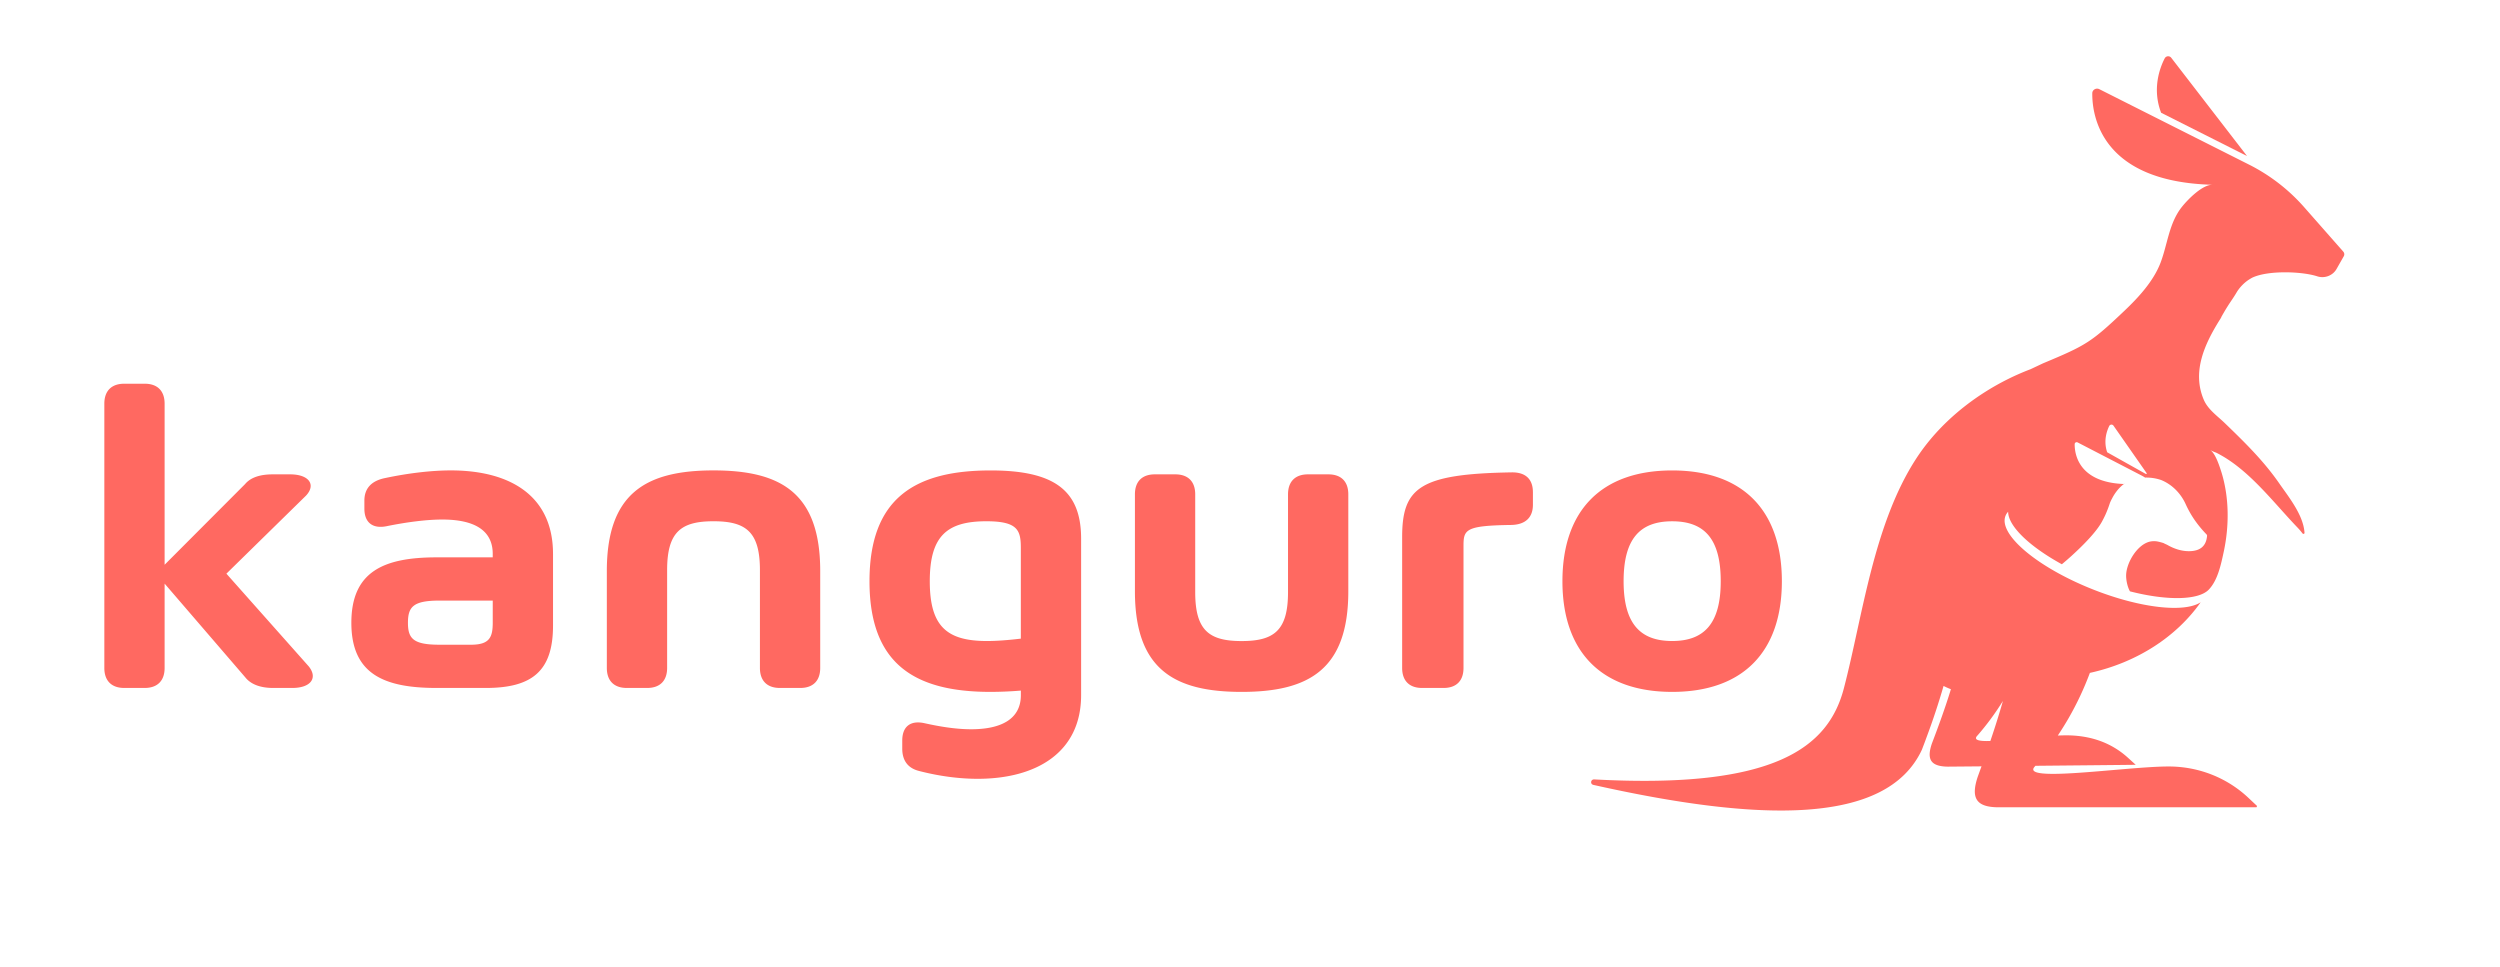
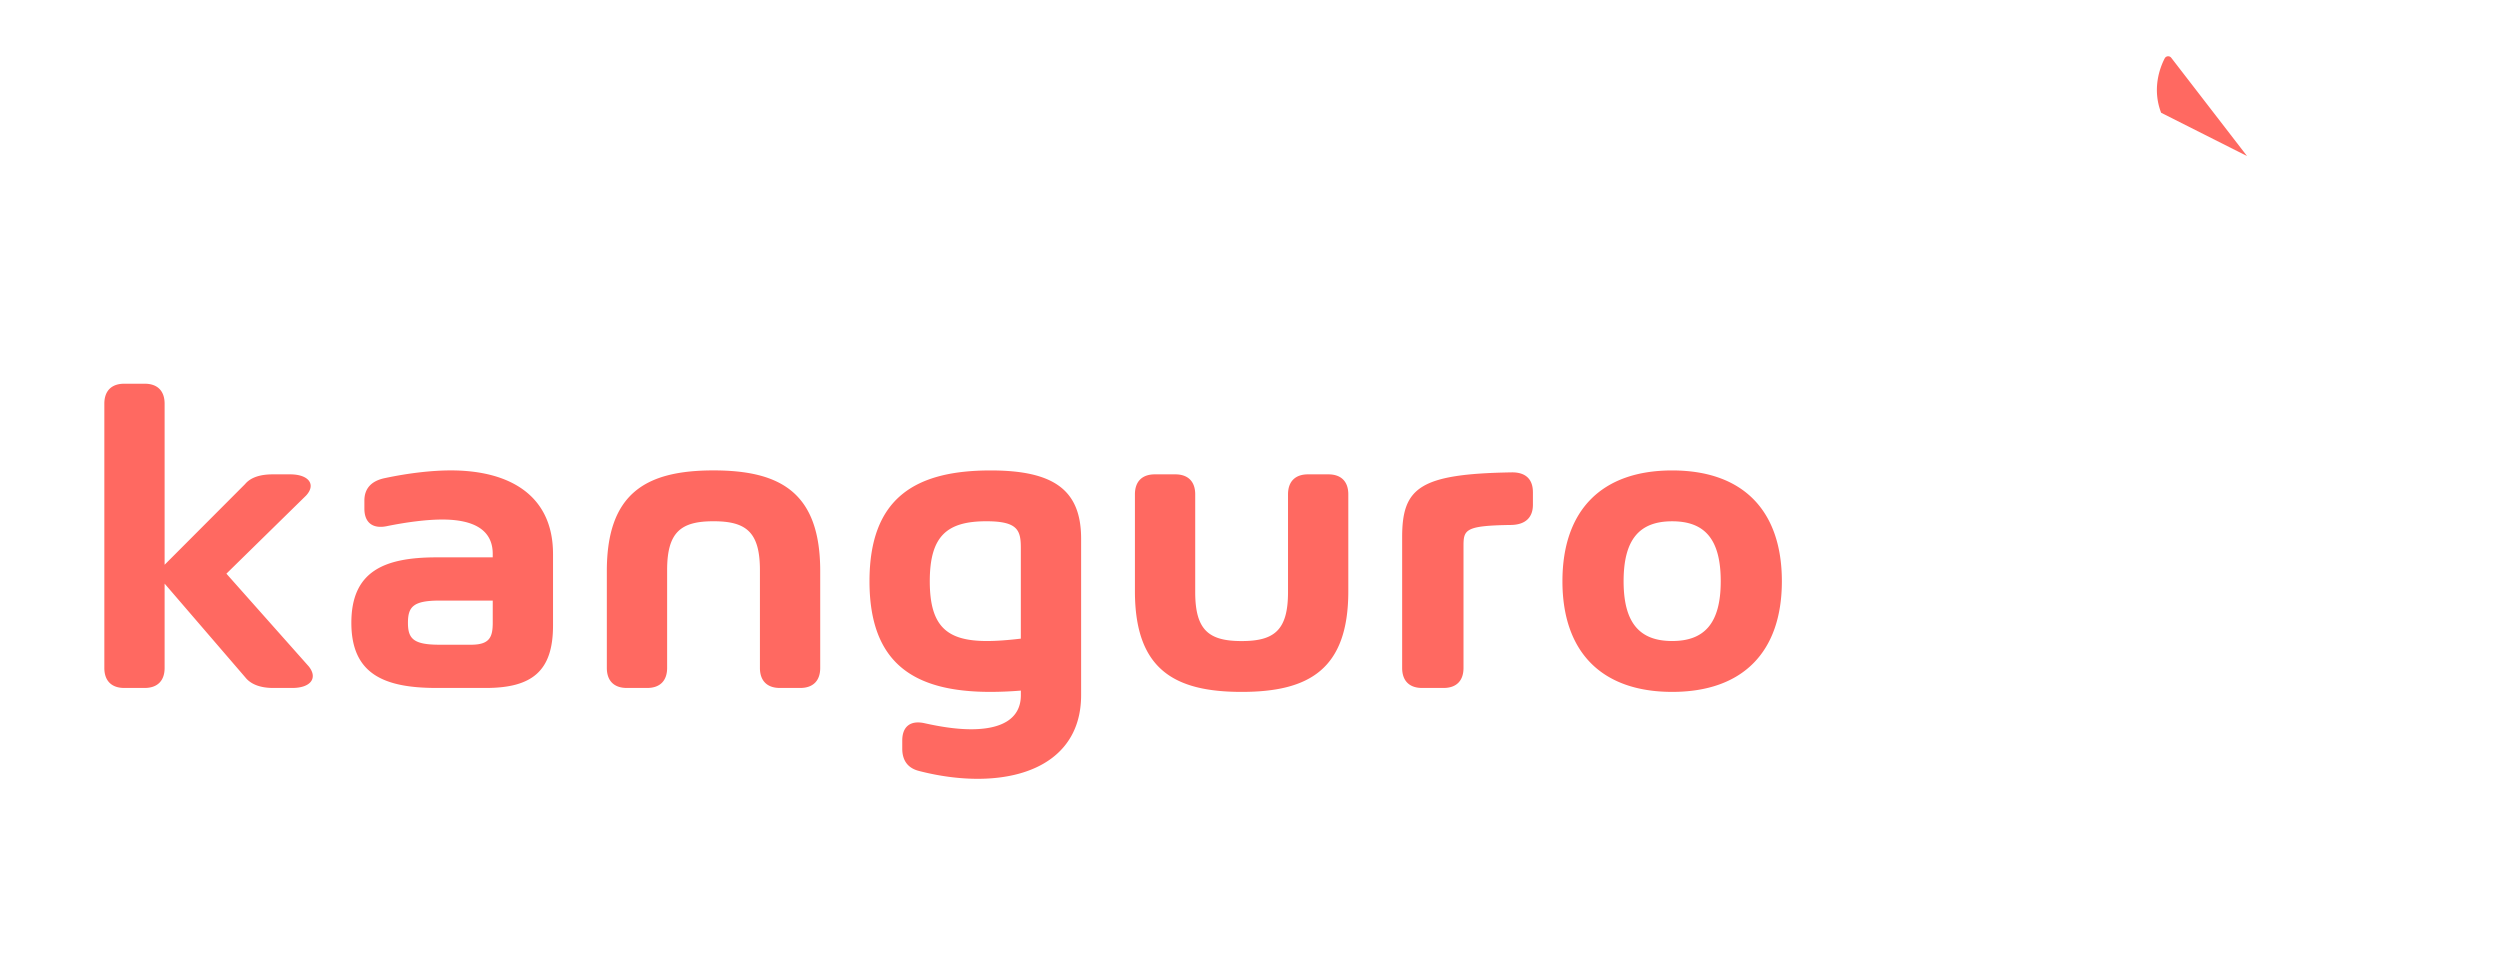
<svg xmlns="http://www.w3.org/2000/svg" width="300" height="116">
  <g fill="#ff6961">
    <path d="M35.078 82.555h-2.293c-1.508 0-2.676-.418-3.355-1.278l-9.676-11.242v10.121c0 1.535-.86 2.399-2.395 2.399h-2.445c-1.535 0-2.394-.864-2.394-2.399v-31.71c0-1.54.859-2.4 2.394-2.4h2.445c1.536 0 2.395.86 2.395 2.4V67.77l9.652-9.676c.676-.809 1.82-1.172 3.332-1.172h2.082c2.235 0 3.145 1.226 1.899 2.555l-9.551 9.363 9.887 11.133c1.12 1.41.207 2.582-1.977 2.582zm0 0M66.363 66.465v8.605c0 5.426-2.472 7.485-8.066 7.485H52.39c-6.352 0-10.227-1.696-10.227-7.82 0-6.157 3.902-7.852 10.227-7.852h6.738v-.418c0-2.867-2.262-4.121-6.059-4.121-1.875 0-4.297.312-6.715.808-1.64.313-2.628-.445-2.628-2.113v-.965c0-1.43.804-2.37 2.496-2.71 2.836-.598 5.593-.915 7.886-.915 7.047 0 12.254 3 12.254 10.016zm-7.234 8.242V72.07h-6.375c-3.149 0-3.8.73-3.8 2.664 0 1.903.648 2.633 3.773 2.633h3.8c2.235 0 2.602-.914 2.602-2.66zm0 0M98.426 68.523v11.633c0 1.535-.86 2.399-2.395 2.399h-2.445c-1.535 0-2.395-.864-2.395-2.399V68.418c0-4.59-1.664-5.867-5.57-5.867-3.902 0-5.566 1.277-5.566 5.867v11.738c0 1.535-.86 2.399-2.395 2.399h-2.445c-1.535 0-2.395-.864-2.395-2.399V68.523c0-9.359 4.711-12.074 12.801-12.074 8.094 0 12.805 2.715 12.805 12.074zm0 0M129.734 64.637v18.781c0 6.906-5.414 10.039-12.41 10.039-2.21 0-4.605-.312-7.023-.937-1.38-.34-2.031-1.282-2.031-2.688v-.965c0-1.691.992-2.449 2.656-2.086 2.004.446 3.875.73 5.62.73 3.513 0 5.958-1.171 5.958-4.093v-.547a46.135 46.135 0 01-3.645.156c-9.105 0-14.52-3.34-14.52-13.277 0-9.934 5.415-13.297 14.52-13.297 7.598-.004 10.875 2.348 10.875 8.184zm-7.234 12V65.734c0-2.14-.414-3.183-4.137-3.183-4.761 0-6.789 1.8-6.789 7.199 0 5.398 2.028 7.172 6.867 7.172 1.172 0 2.524-.106 4.059-.285zm0 0M156.96 56.922h2.442c1.536 0 2.395.86 2.395 2.398v11.633c0 9.36-4.711 12.074-12.8 12.074-8.095 0-12.806-2.715-12.806-12.074V59.32c0-1.539.86-2.398 2.395-2.398h2.445c1.535 0 2.395.86 2.395 2.398V71.06c0 4.59 1.664 5.867 5.57 5.867 3.902 0 5.566-1.278 5.566-5.867V59.32c.004-1.539.864-2.398 2.399-2.398zm0 0M183.95 59.059v1.511c0 1.54-.91 2.399-2.63 2.426-5.46.078-5.699.547-5.699 2.504v14.656c0 1.535-.855 2.399-2.39 2.399h-2.579c-1.535 0-2.394-.864-2.394-2.399V64.457c0-5.973 2.137-7.59 13.14-7.773 1.668-.024 2.551.812 2.551 2.375zm0 0M187.492 69.75c0-8.473 4.66-13.297 13.168-13.297s13.164 4.824 13.164 13.297c0 8.453-4.656 13.277-13.164 13.277-8.508-.004-13.168-4.828-13.168-13.277zm18.996 0c0-5.055-1.925-7.195-5.828-7.195-3.902 0-5.828 2.14-5.828 7.195 0 5.008 1.926 7.172 5.828 7.172 3.903 0 5.828-2.164 5.828-7.172zm0 0M269.645 18.727L260.547 6.93a.469.469 0 00-.781.07c-.579 1.121-1.536 3.652-.43 6.531zm0 0" />
-     <path d="M281.184 30.184l-4.711-5.352a21.943 21.943 0 00-6.602-5.086L251.918 10.7c-.383-.191-.84.074-.844.489-.023 2.695 1.047 10.64 14.442 10.984-1.246-.031-2.993 1.793-3.641 2.594-1.598 1.968-1.746 4.48-2.605 6.746-.84 2.21-2.618 4.148-4.348 5.789-3.996 3.797-4.625 4.152-9.758 6.297l-1.508.71c-.031.012-.058.02-.086.032a30.34 30.34 0 00-5.27 2.64c-3.304 2.079-6.23 4.79-8.34 8.028-5.151 7.902-6.452 19.004-8.69 27.57-1.844 7.094-8.254 12.14-29.954 10.95-.437-.024-.53.566-.105.66 20.008 4.484 35.195 4.84 39.414-4.215.195-.512.39-1.012.574-1.532a84.015 84.015 0 002.028-6.129c.28.141.57.278.882.391-.035.106-.066.211-.097.317-.59 1.902-1.34 3.984-2.18 6.187-.617 1.8-.223 2.66 1.57 2.777.13.012.266.012.41.012l3.97-.035c-.157.422-.305.844-.462 1.273-.773 2.348-.277 3.473 1.965 3.621.16.016.332.016.512.016h30.984c.035-.07.035-.078.07-.152l-1.019-.957c-2.477-2.344-5.86-3.785-9.594-3.785-.12 0-.246 0-.375.003-5.304.09-17.543 1.946-15.68-.003a.649.649 0 00.063-.082s12.035-.114 12.04-.122l-.93-.843c-1.977-1.793-4.458-2.692-7.438-2.692-.094 0-.195 0-.3.004-.22.004-.446.012-.68.02.46-.696.902-1.399 1.308-2.106a36.61 36.61 0 002.54-5.41c5.651-1.242 10.398-4.348 13.296-8.476-1.95 1.285-7.25.714-12.957-1.551-6.66-2.645-11.348-6.594-10.465-8.817.07-.183.18-.347.317-.496.003 1.73 2.554 4.168 6.445 6.305.3-.25.695-.582 1.207-1.047 1.363-1.242 2.918-2.816 3.598-4.055.152-.277.296-.562.43-.855.202-.453.382-.926.538-1.41.051-.121.102-.23.157-.344a1.19 1.19 0 01.082-.156 5.45 5.45 0 01.562-.895c.3-.39.637-.71.996-.96-.054.03-.11.058-.164.09-5.426-.227-5.875-3.618-5.867-4.774 0-.184.191-.301.355-.215l7.598 3.933c.172.086.336.184.5.286a5.526 5.526 0 011.914.289c1.332.539 2.383 1.62 2.973 2.941.125.277.262.543.406.809.559 1.023 1.266 1.941 2.078 2.78.043.048.067.11.063.173-.098 1.191-.79 1.847-2.203 1.84-.844-.004-1.66-.262-2.407-.664a3.64 3.64 0 00-.242-.13c-.082-.034-.16-.074-.238-.105-.121-.09-.328-.129-.465-.172a4.707 4.707 0 00-.465-.105 2.353 2.353 0 00-.875.035c-1.5.379-2.754 2.496-2.816 3.96-.024.509.113 1.388.457 2 4.449 1.145 8.203 1.071 9.441-.19 1.098-1.118 1.496-3.082 1.817-4.579.66-3.082.66-6.453-.266-9.484-.211-.656-.742-2.39-1.399-2.719.852.43.415.133 1.196.563.168.094.34.191.504.289 3.422 2.074 6.086 5.625 8.832 8.484.172.18.328.36.469.54.042.05.082.1.12.152.083.105.25.039.235-.09-.004-.047-.008-.102-.016-.16-.21-2.063-1.879-4.121-3.015-5.758-1.899-2.738-4.176-4.957-6.559-7.258-.902-.867-2.012-1.621-2.508-2.8-1.418-3.356.106-6.65 1.899-9.532l.117-.184.11-.183-.044.043c.254-.457.516-.91.797-1.352.34-.543.727-1.066 1.047-1.617.3-.52.758-1.02 1.238-1.387.207-.156.43-.293.66-.418 1.915-.91 6-.75 7.793-.164.895.293 1.875-.082 2.325-.883l.863-1.52a.48.48 0 00-.066-.57zm-41.141 54.984a99.116 99.116 0 01-1.2 3.75c-1.359.043-2.097-.106-1.534-.672a31.483 31.483 0 003.039-4.129c-.098.348-.196.692-.305 1.051zM257.5 56.875l-4.617-2.59a.062.062 0 01-.031-.039c-.45-1.355-.036-2.531.257-3.129a.297.297 0 01.508-.039l3.977 5.695c.043.063-.028.141-.094.102zm0 0" />
  </g>
</svg>